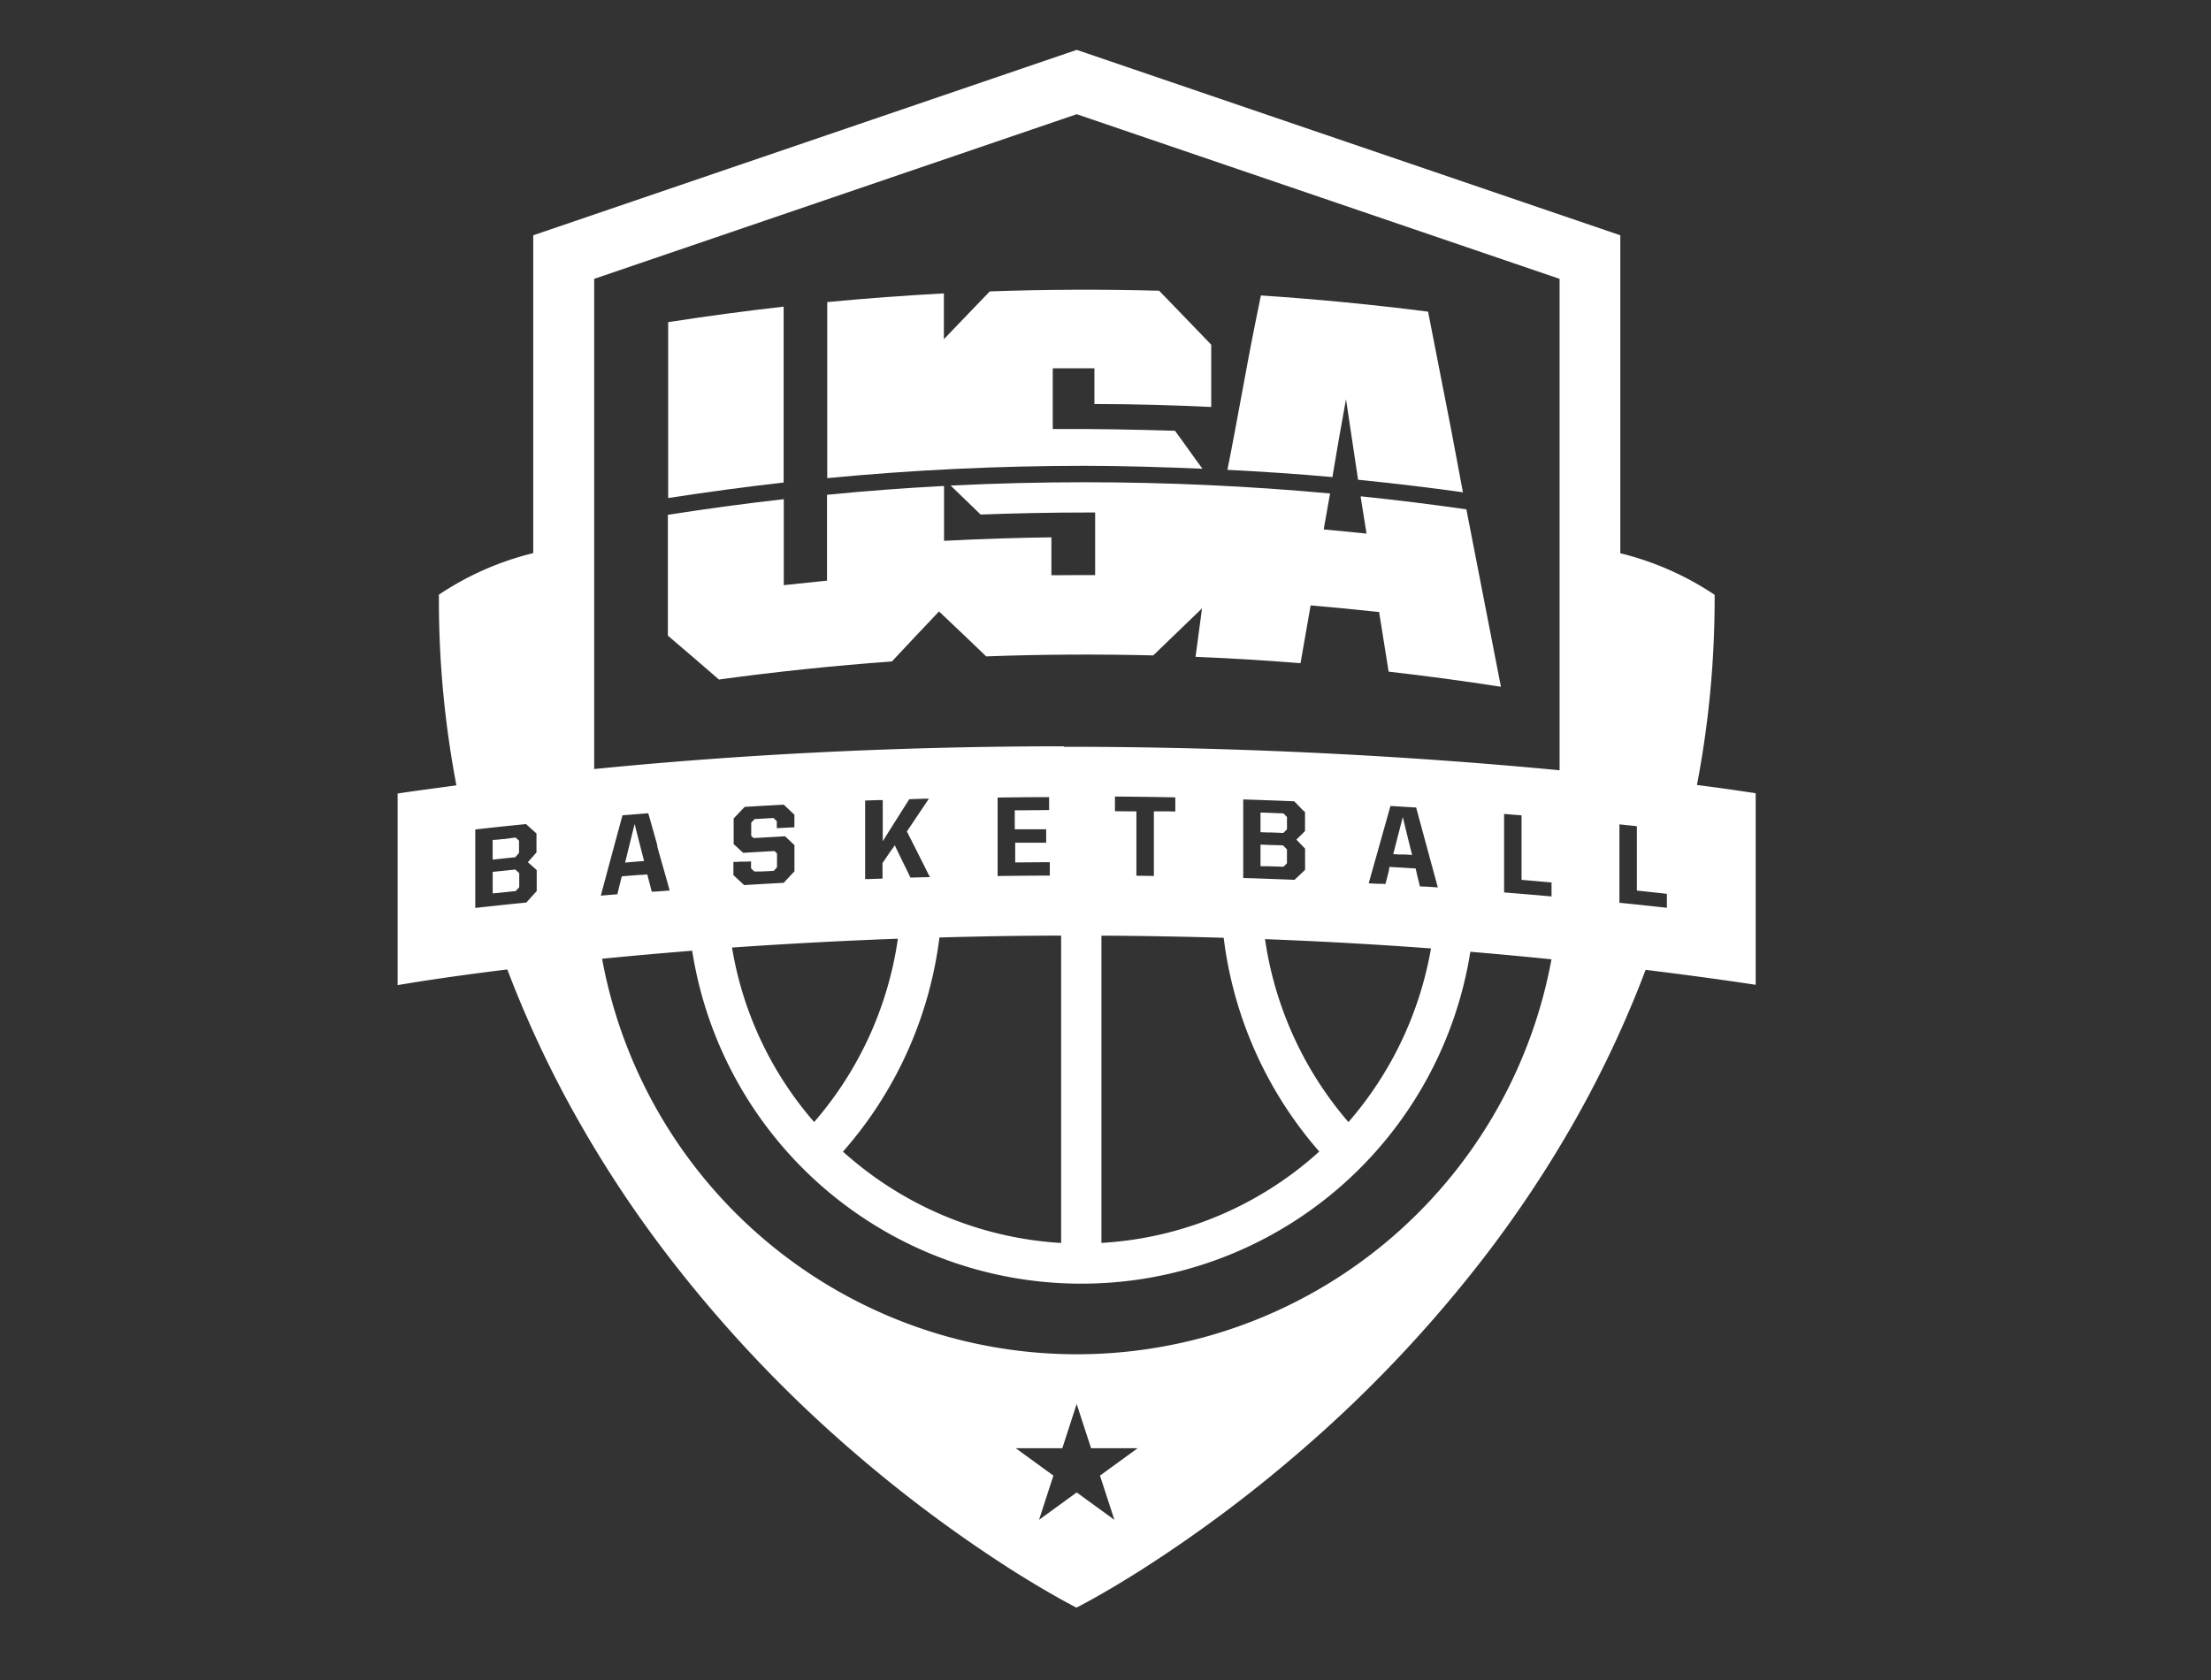
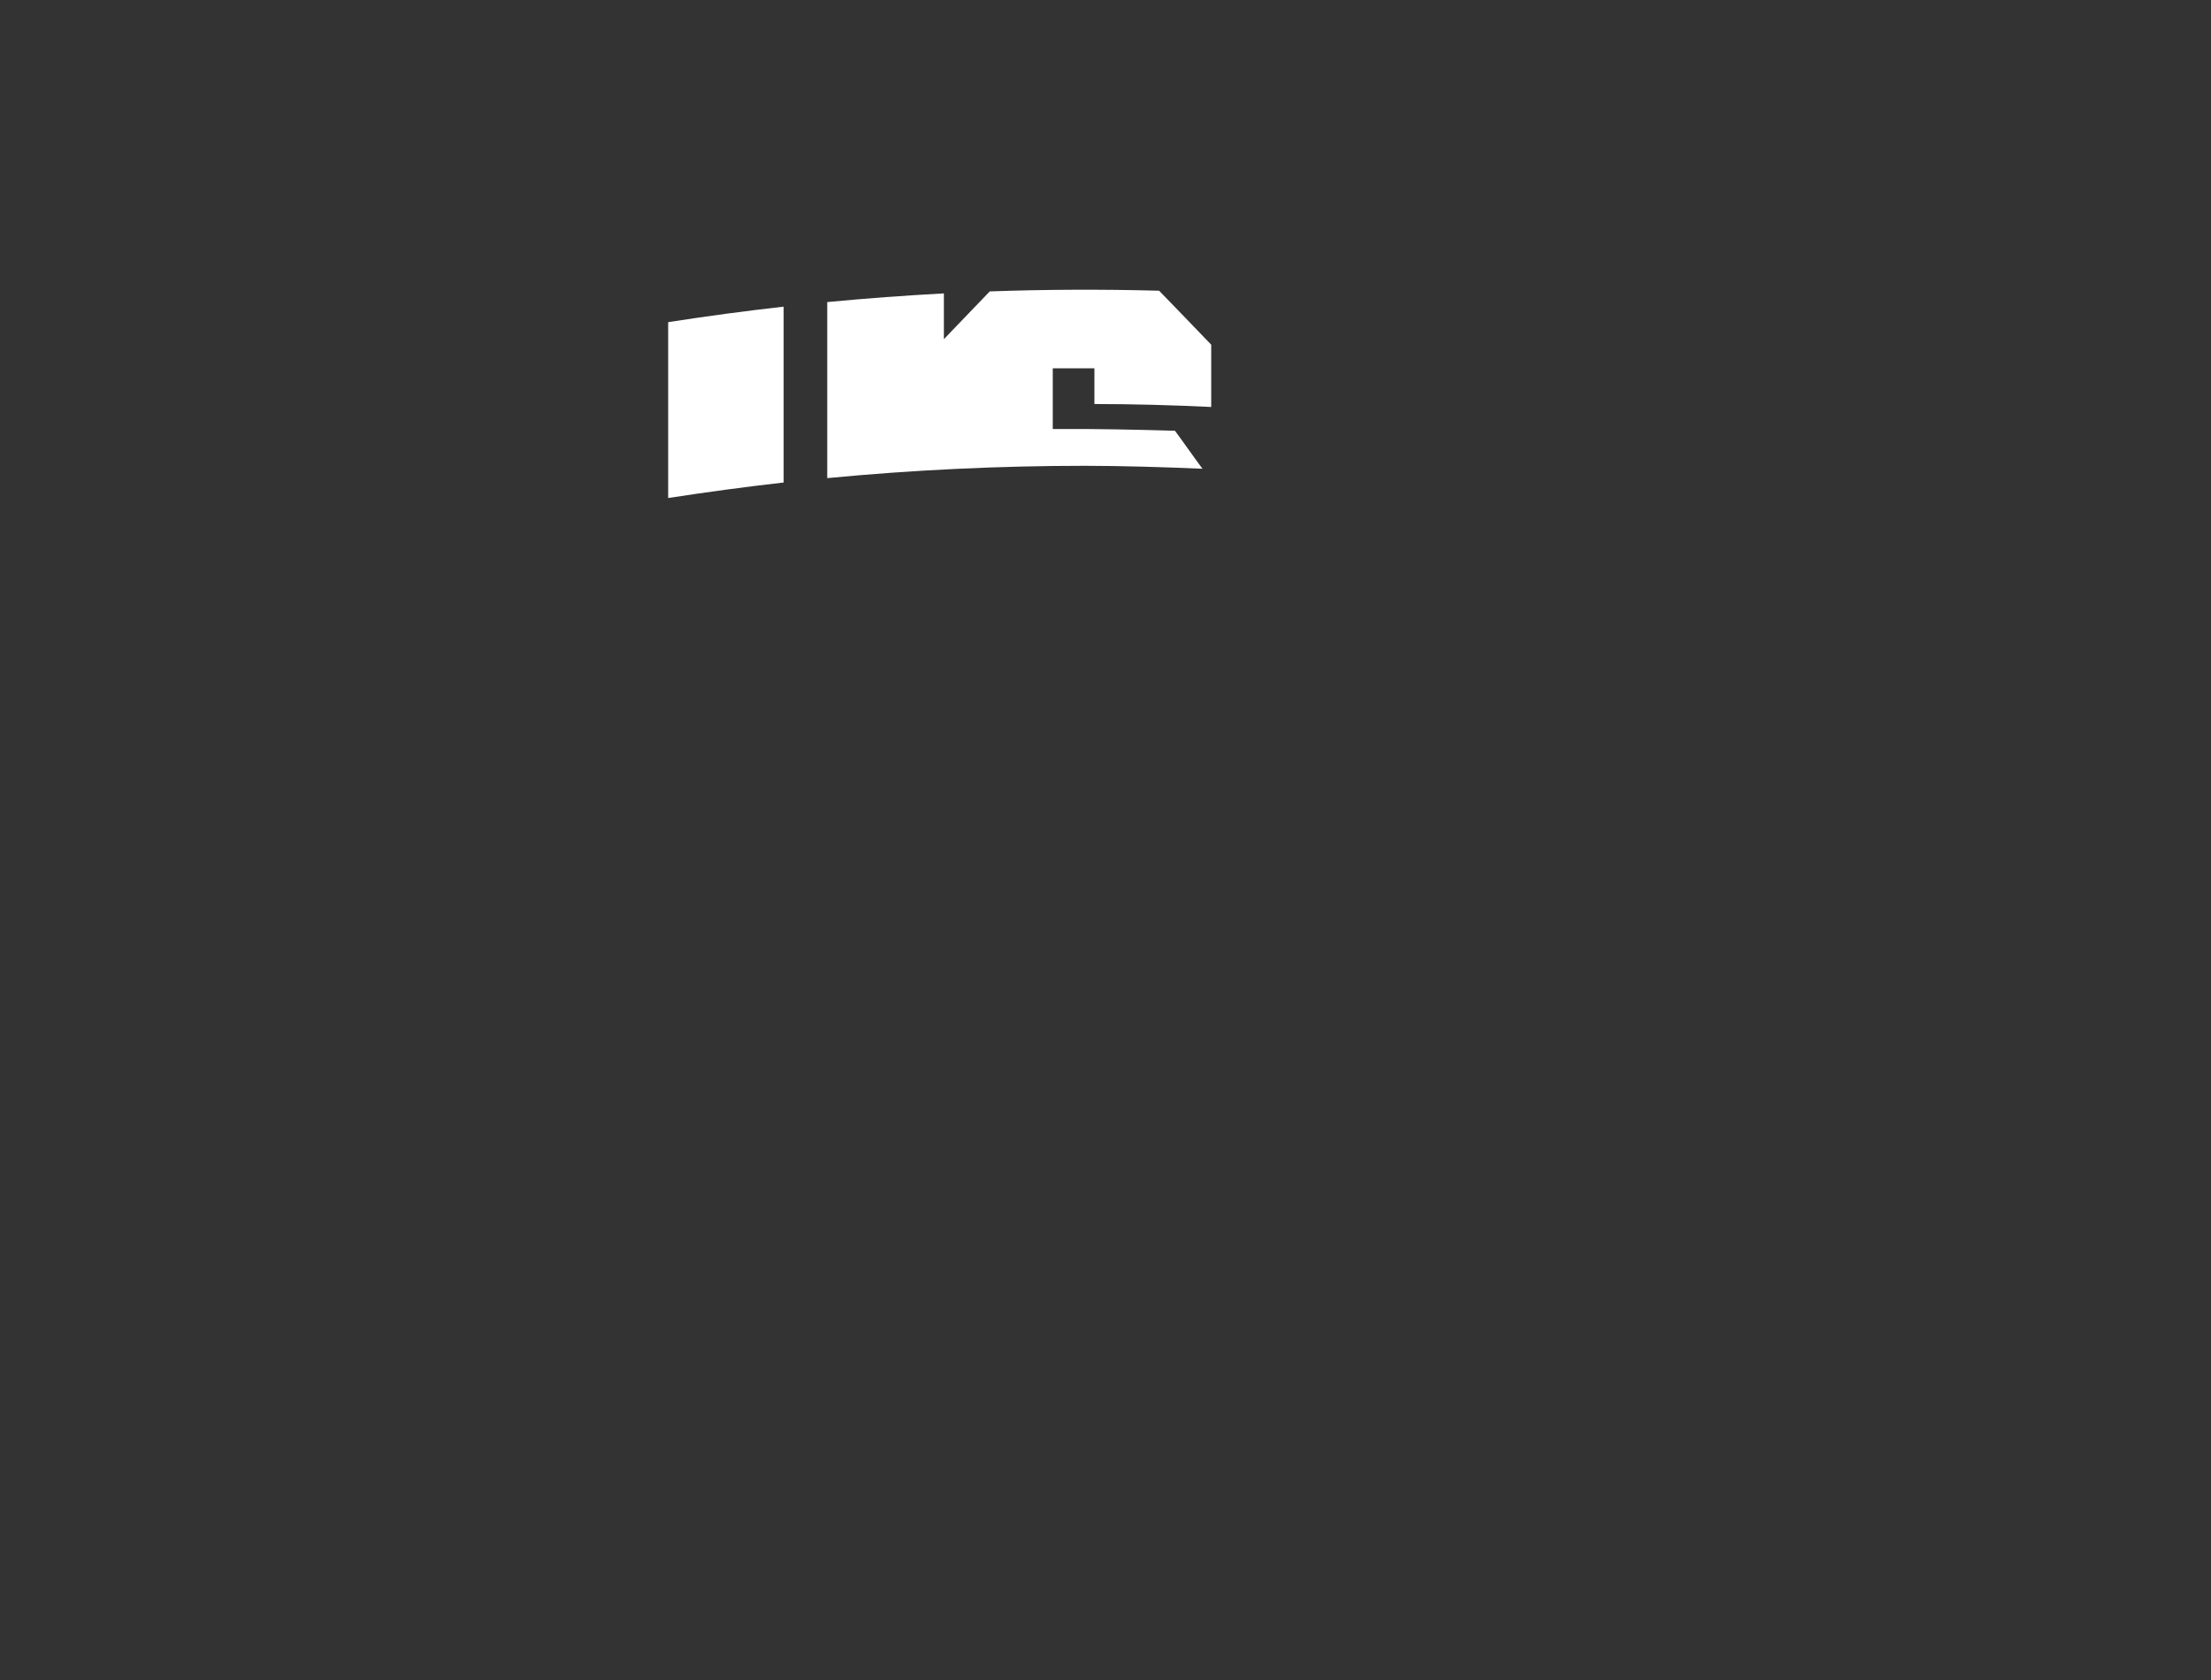
<svg xmlns="http://www.w3.org/2000/svg" width="75" height="57" viewBox="0 0 75 57">
  <rect x="0" y="0" width="75" height="57" fill="#333333" stroke="none" />
  <g transform="translate(-19145 -19228)">
-     <rect width="75" height="57" transform="translate(19145 19228)" fill="none" />
    <g transform="translate(19154.252 19225.215)">
-       <path d="M23.036,52.857h0c-.093-.047-.943-.483-2.231-1.3a46.622,46.622,0,0,1-5.33-3.977A44.734,44.734,0,0,1,9.1,40.823a39.693,39.693,0,0,1-2.941-4.447A37.06,37.06,0,0,1,3.721,31.2c-2.251.277-3.527.5-3.531.5L0,31.731v-6.5l.137-.021c.5-.074.987-.139,1.532-.212l.034-.005.079-.011.079-.011.071-.009.062-.008A33.553,33.553,0,0,1,1.4,18.6v-.116a10.038,10.038,0,0,1,3.2-1.41V6.291L23.036,0,41.475,6.291V17.079a10.063,10.063,0,0,1,3.2,1.41V18.6a33.645,33.645,0,0,1-.6,6.341c1.015.131,1.627.225,1.843.258l.014,0,.135.022v6.5l-.184-.028c-1.046-.157-2.173-.309-3.549-.48a36.921,36.921,0,0,1-2.434,5.175,39.836,39.836,0,0,1-2.94,4.443,44.707,44.707,0,0,1-6.374,6.746,46.3,46.3,0,0,1-5.327,3.973c-1.275.812-2.134,1.254-2.228,1.3h0Zm-2.068-5.413,1.277.929-.487,1.5,1.277-.929h0l1.278.929-.488-1.5,1.278-.929h-1.58l-.489-1.5-.487,1.5ZM9.991,30.564h0c-1.129.092-2.156.184-3.055.273A16.368,16.368,0,0,0,23.029,44.256h.011a16.368,16.368,0,0,0,16.1-13.4c-.871-.089-1.771-.173-2.752-.256A13.353,13.353,0,0,1,23.19,41.861h-.018a13.356,13.356,0,0,1-13.181-11.3Zm12.519-.512h0c-1.362,0-2.752.025-4.131.064a13.531,13.531,0,0,1-3.272,7.265,12.144,12.144,0,0,0,7.4,3.1V30.052Zm1.364,0h0V40.478a12.023,12.023,0,0,0,7.389-3.1,13.532,13.532,0,0,1-3.242-7.252c-1.361-.041-2.756-.066-4.148-.073Zm5.549.12h0a12.166,12.166,0,0,0,2.83,6.207,12.158,12.158,0,0,0,2.8-5.892c-1.856-.138-3.749-.244-5.627-.315Zm-12.454-.015h0c-1.859.068-3.752.17-5.626.3a11.993,11.993,0,0,0,2.786,5.92,12.124,12.124,0,0,0,2.841-6.222Zm24.476-3.884h0v2.665c.442.043.923.094,1.61.17v-.474c-.294-.033-.617-.068-1.018-.11V26.34l-.415-.044-.177-.018ZM4.363,26.267c-.555.056-1.146.117-1.729.184v2.662c.678-.075,1.2-.131,1.733-.183l0,0,.027-.03.028-.032.058-.064c.088-.1.166-.184.238-.261v-.715l-.3-.267.062-.07.04-.046.022-.024.015-.017c.05-.056.1-.114.153-.172v-.645l-.075-.067-.058-.052c-.066-.059-.138-.124-.22-.2Zm33.17-.344h0v2.664c.608.048,1.119.092,1.609.136v-.475l-.064-.005-.535-.047-.194-.017-.224-.019V25.972l-.593-.048ZM8.5,25.9l-.286.023-.587.047c-.281,1.037-.508,1.879-.735,2.726l.264-.023.234-.019.068-.006v0l0-.02c.015-.061.031-.123.045-.185l.011-.042.031-.125c.014-.055.027-.11.041-.163.005-.023.011-.047.017-.071.181-.017.369-.031.531-.044l.081-.006.042,0,.122-.009.09-.007c.025.1.052.2.079.305l.02.077.034.133.017.069.041,0,.02,0,.039,0,.509-.038c-.1-.369-.21-.746-.313-1.11l-.009-.031-.089-.317L8.8,26.954c-.051-.179-.1-.36-.149-.529-.034-.119-.068-.238-.1-.357L8.5,25.9Zm25.164,1.823h0l.126.007.021,0,.176.011.109.006.437.027.008.031,0,.013c.008.032.017.065.024.1l.01.043c0,.012.006.024.009.036l0,.007c.011.045.022.09.034.136v0l.059.241.118.007.065,0,.425.029q-.216-.793-.589-2.17l-.147-.541-.745-.045H33.8l-.09-.005-.033,0c-.113.405-.229.818-.342,1.217l-.005.019c-.1.358-.218.773-.33,1.173l-.06.212.3.017h.02l.065,0,.061,0,.121.007c.042-.154.081-.311.122-.47v0l0-.014,0-.011c0-.01.005-.022.007-.034l0-.014c0-.014.008-.028.011-.043Zm-21.68-.19h0l-.132.009-.056,0-.086,0-.061,0-.161.009h-.028l-.07,0V28l.363.337c.591-.035.973-.056,1.343-.076l.2-.215.006-.007.056-.059.026-.027.077-.081v-.89l-.317-.3-.255.015-.115.006-.1.006-.6.034-.01-.009,0-.005-.006,0-.012-.011-.01-.009-.014-.014-.028-.028v-.45l.116-.119.639-.036.012.011.011.011.023.022.015.014.017.015.035.033v.239l.577-.03h.02v-.428c-.066-.062-.119-.111-.166-.156l-.195-.184c-.341.018-.7.038-1.009.056l-.094.006-.122.007-.1.006-.375.393v.87c.081.073.164.15.237.218l.019.018.066.06.12-.007.12-.007c.324-.019.587-.034.825-.046l.037.037.047.045v.467c-.04.046-.075.085-.111.122l-.254.015-.049,0-.123.007-.057,0h0l-.062,0-.061,0-.053,0-.046-.044-.018-.017-.047-.047v-.243Zm16.7-2.1h0v2.664l.252.009.066,0,.171.006.153.006c.36.013.732.026,1.1.041.056-.055.122-.117.211-.2l.035-.034.063-.06.047-.045V27.1l-.031-.032-.012-.012-.109-.113,0,0-.072-.075-.036-.037-.036-.037.036-.035.012-.012.012-.012.046-.044.011-.012.006-.006.048-.046.023-.023.1-.1v-.644L30.7,25.79l0,0-.072-.075-.006-.006-.047-.049-.049-.051-.111-.114c-.553-.023-1.136-.044-1.733-.064Zm-12.23.02h0l-.122,0-.473.016v2.664h.035l.082,0H16c.147-.006.3-.011.448-.015v-.527c.074-.111.15-.221.2-.295l.064-.094.1-.139.026-.039.025-.037.045.093c.1.208.191.395.281.578l.041.084v0l.046.094.015.031.022.046.016.034.018.037c.016.033.033.067.048.1.276-.009.479-.013.66-.016-.271-.542-.526-1.05-.781-1.55l.748-1.113c-.174,0-.38.01-.666.019-.268.421-.585.921-.9,1.426v-1.4Zm7.879-.1h0v.478l.506.005.185,0h.036v2.184h.037l.556.008V25.836h.191l.1,0,.106,0,.09,0,.24.005v-.479c-.653-.015-1.291-.022-2.048-.028Zm-2.218,0h0c-.618,0-1.211.007-1.763.015v2.662c.747-.01,1.294-.014,1.771-.014v-.455h-.13l-1.044.008v-.67l.464,0h.105l.46,0H22v-.456h-.013l-.653,0h-.4V25.8h.088l.188,0,.889-.008v-.454Zm.487-1.708c3.1,0,6.263.084,9.393.25,2.51.132,5.007.316,7.42.547V7.769L23.036,2.183,6.668,7.769V24.4C11.8,23.89,17.158,23.629,22.593,23.629ZM3.225,28.623h0V27.89l.767-.08.019.017.011.01.01.01.038.035.055.049v.479l-.035.039-.046.051-.026.028-.011.012-.5.053-.142.015H3.345l-.12.013Zm26.829-.907h0l-.491-.017h-.006l-.124,0-.124,0-.039,0v-.735l.406.016.067,0h.005l.154.005.133.005h0l.005.006,0,0,.014.015.01.01.013.013c.031.031.06.061.09.092V27.6l-.018.017-.039.038c-.019.02-.041.04-.064.06ZM7.717,27.575h0l.045-.186.019-.079.02-.078c.017-.072.036-.148.058-.234.041-.17.092-.378.15-.612l.03-.121.074.291.018.072c.07.272.127.5.183.713l.045.18C8.132,27.538,7.916,27.556,7.717,27.575Zm-4.493-.1h0v-.667l.052-.005.045,0,.254-.027.045,0L4,26.723c.037.034.075.069.118.107v.417c-.028.033-.058.068-.1.112L4,27.385,4,27.393l-.018,0-.092.01-.086.009-.147.015-.075.008-.061.007h0l-.289.031Zm31.192-.159c-.085-.006-.171-.011-.254-.016l-.036,0-.082,0h0l-.052,0-.153-.009-.047,0h-.021l.07-.27.017-.068c.085-.326.16-.62.239-.925.021.089.042.177.058.243.039.162.143.589.261,1.059h0Zm-4.373-.747c-.15-.007-.305-.013-.44-.018l-.049,0-.073,0-.211-.008v-.666c.264.007.533.019.764.028h.016c.011.013.021.022.029.03l.028.03.025.025.03.032.006.006v.417l-.041.04-.01.01-.076.078h0Z" transform="translate(4.236 4.477)" fill="#fff" />
-       <path d="M78.164,85.665l0,.035c.054.342.108.685.164,1.026l.032.2-.2-.02c-.362-.038-.725-.073-1.084-.106l-.169-.015.029-.166c.062-.351.125-.7.187-1.054-2.755-.253-5.551-.381-8.318-.381-1.513,0-3.033.037-4.552.113l.032.031q.494.474.985.952c1.193-.045,2.381-.069,3.533-.069h.351v2.122H68.8q-.489,0-.979.005H67.67V87.053c-1.156.014-2.325.051-3.479.111l-.163.007V85.31c-1.328.07-2.654.168-3.97.3v2.913l-.14.014c-.385.037-.772.078-1.155.12l-.171.019V85.758c-1.314.149-2.635.327-3.932.531v4.1q.865.735,1.732,1.488c1.935-.265,3.908-.471,5.868-.613q.746-.8,1.492-1.585l.106-.112.112.107q.743.7,1.487,1.418c1.868-.069,3.774-.08,5.667-.033q.669-.648,1.337-1.289l.317-.305-.057.436q-.079.6-.162,1.206c1.191.048,2.388.121,3.561.216l.343-1.96.142.012c.69.06,1.375.126,2.062.2l.119.012.323,2.023c1.27.144,2.549.316,3.809.513q-.586-3.014-1.172-6.02c-1.19-.17-2.393-.319-3.583-.442" transform="translate(-41.257 -66.037)" fill="#fff" />
-       <path d="M160.218,50.32l-.185.91c-.316,1.555-.634,3.447-.951,5.006,1.2.062,2.37.137,3.562.246.059-.328.162-.976.221-1.3l.24-1.341.41,2.731c1.165.118,2.373.259,3.556.426l-.394-2.1q-.395-2.015-.788-4.029c-1.877-.24-3.784-.425-5.672-.55" transform="translate(-126.699 -37.51)" fill="#fff" />
      <path d="M58.639,58.378V52.407c-1.284.145-2.6.321-3.917.526V58.9c1.3-.2,2.618-.379,3.917-.526" transform="translate(-41.309 -39.218)" fill="#fff" />
      <path d="M84.408,49.669v5.973c2.895-.278,5.832-.418,8.737-.418,1.231,0,2.759.046,3.991.1-.292-.391-.651-.911-.933-1.289-1.219-.036-2.749-.07-3.983-.059h-.162V51.915h.159q.45,0,.9,0h.354v1.213c1.311,0,2.644.037,3.962.1V51.115c-.6-.623-1.19-1.238-1.767-1.831-1.911-.052-3.842-.045-5.745.023q-.639.659-1.278,1.33l-.278.292V49.375c-1.313.07-2.641.168-3.955.294" transform="translate(-65.599 -36.635)" fill="#fff" />
    </g>
  </g>
</svg>